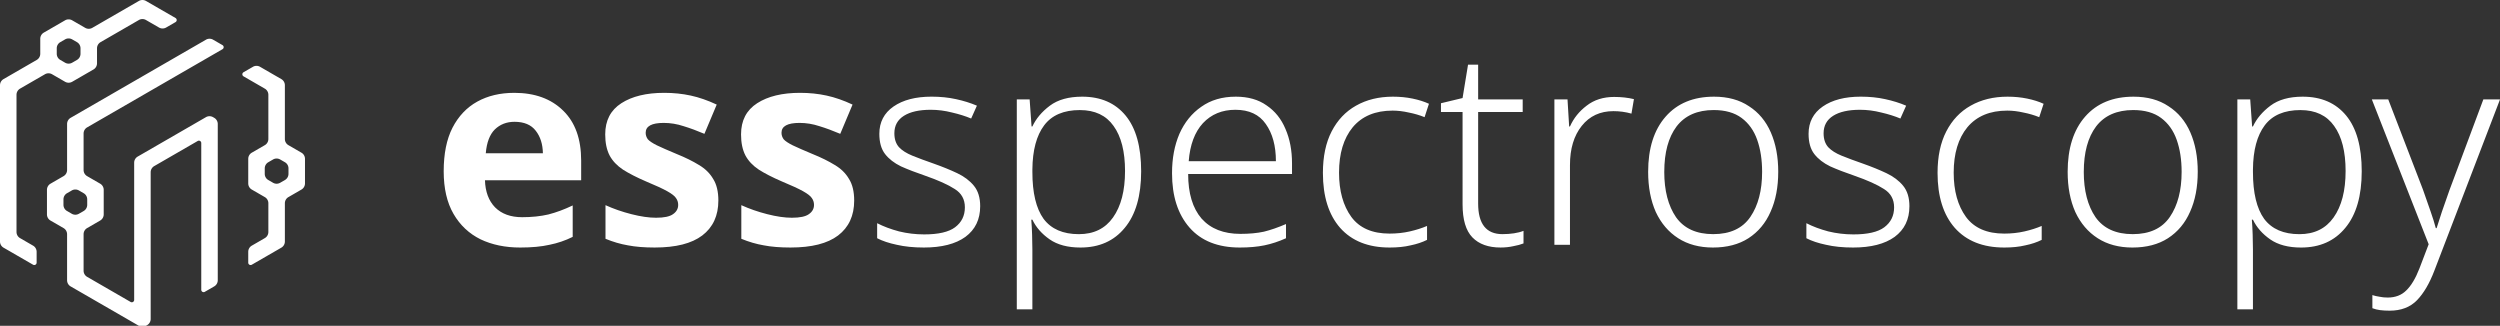
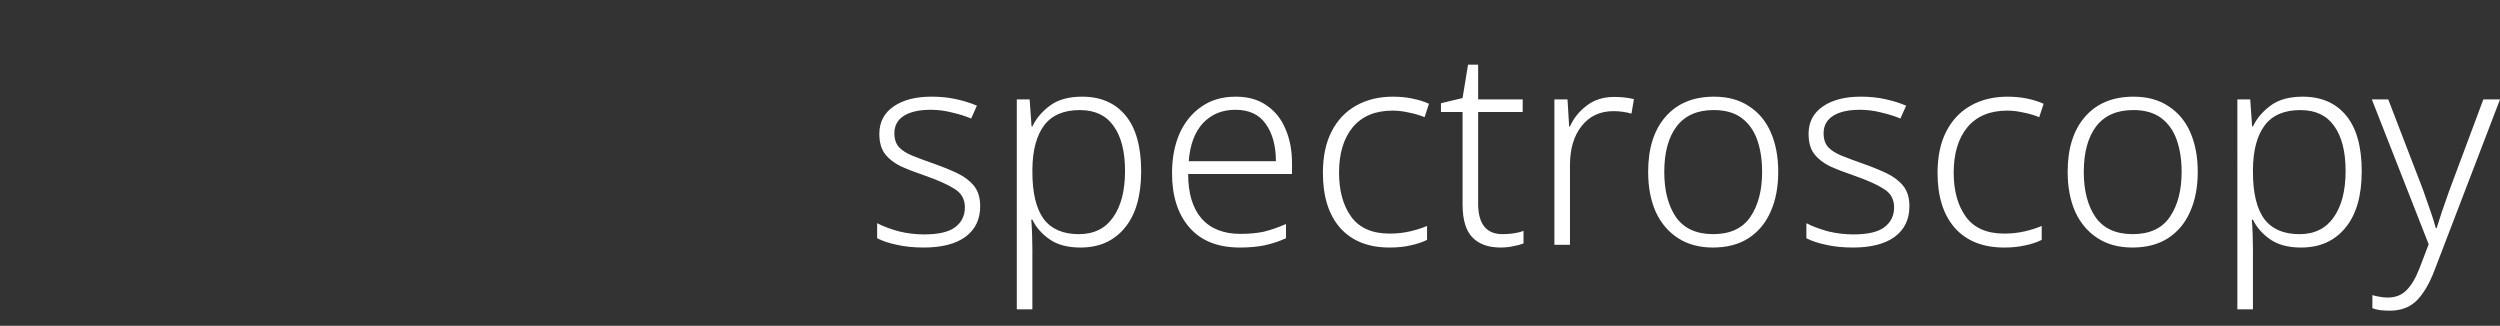
<svg xmlns="http://www.w3.org/2000/svg" width="322.703mm" height="42.055mm" viewBox="0 0 322.703 42.055" version="1.1" id="svg8">
  <rect x="0" y="0" width="322.703" height="42.055" fill="#333333" stroke="none" />
  <defs id="defs2" />
-   <path id="path8254" style="fill:#ffffff;fill-opacity:1;fill-rule:evenodd;stroke:none;stroke-width:0.07px;stroke-linecap:butt;stroke-linejoin:miter;stroke-opacity:1" d="M 17.927,0.123 11.915,3.594 a 0.916,0.916 0 0 1 -0.917,-2e-5 l -1.681,-0.971 a 0.916,0.916 0 0 0 -0.916,5e-5 l -2.746,1.586 a 0.917,0.917 0 0 0 -0.458,0.794 v 1.94 a 0.917,0.917 0 0 1 -0.458,0.794 L 0.458,10.209 A 0.917,0.917 0 0 0 0,11.003 v 18.057 2.115 a 0.917,0.917 0 0 0 0.458,0.794 l 0.916,0.529 a 2286.869,2286.869 0 0 0 0.916,0.529 l 1.98,1.143 a 0.306,0.306 0 0 0 0.458,-0.265 v -1.403 A 0.917,0.917 0 0 0 4.27,31.709 L 2.589,30.736 A 0.917,0.917 0 0 1 2.131,29.942 v -17.707 a 0.917,0.917 0 0 1 0.458,-0.794 L 5.804,9.584 a 0.916,0.916 0 0 1 0.916,-1.1e-4 l 1.681,0.971 a 0.917,0.917 0 0 0 0.917,5e-5 l 2.747,-1.586 a 0.916,0.916 0 0 0 0.458,-0.794 v -1.94 a 0.917,0.917 0 0 1 0.458,-0.794 l 4.945,-2.857 a 0.916,0.916 0 0 1 0.917,-2.7e-4 l 1.683,0.971 a 0.917,0.917 0 0 0 0.917,-1.5e-4 l 1.214,-0.701 a 0.306,0.306 0 0 0 -4.8e-5,-0.529 L 18.843,0.123 a 0.917,0.917 0 0 0 -0.917,6.2e-5 z M 9.317,5.084 l 0.617,0.357 a 0.917,0.917 0 0 1 0.458,0.794 v 0.707 a 0.917,0.917 0 0 1 -0.458,0.794 l -0.617,0.357 a 0.915,0.915 0 0 1 -0.916,0 l -0.617,-0.357 a 0.917,0.917 0 0 1 -0.458,-0.794 v -0.707 a 0.917,0.917 0 0 1 0.458,-0.794 L 8.401,5.084 a 0.915,0.915 0 0 1 0.916,0 z M 26.589,5.123 9.118,15.209 a 0.917,0.917 0 0 0 -0.458,0.794 v 5.94 a 0.917,0.917 0 0 1 -0.458,0.794 l -1.681,0.972 A 0.917,0.917 0 0 0 6.062,24.503 v 3.172 a 0.917,0.917 0 0 0 0.458,0.794 l 1.681,0.972 a 0.917,0.917 0 0 1 0.458,0.794 v 5.94 a 0.917,0.917 0 0 0 0.458,0.794 l 0.916,0.529 a 2863.006,2863.006 0 0 0 0.916,0.529 l 6.976,4.027 a 0.917,0.917 0 0 0 0.917,1.4e-4 l 0.15,-0.086 a 0.916,0.916 0 0 0 0.458,-0.794 v -18.94 a 0.917,0.917 0 0 1 0.458,-0.794 l 5.613,-3.242 a 0.305,0.305 0 0 1 0.458,0.264 v 18.942 a 0.305,0.305 0 0 0 0.458,0.265 l 1.214,-0.701 a 0.917,0.917 0 0 0 0.458,-0.794 v -20.17 a 0.918,0.918 0 0 0 -0.458,-0.794 l -0.15,-0.087 a 0.915,0.915 0 0 0 -0.916,-4.6e-4 l -8.808,5.086 a 0.917,0.917 0 0 0 -0.458,0.794 v 17.711 a 0.305,0.305 0 0 1 -0.458,0.264 l -5.613,-3.242 a 0.917,0.917 0 0 1 -0.458,-0.794 v -4.707 a 0.917,0.917 0 0 1 0.458,-0.794 l 1.681,-0.972 a 0.917,0.917 0 0 0 0.458,-0.794 v -3.172 a 0.917,0.917 0 0 0 -0.458,-0.794 l -1.681,-0.972 a 0.917,0.917 0 0 1 -0.458,-0.794 v -4.707 a 0.917,0.917 0 0 1 0.458,-0.794 L 28.719,6.353 a 0.306,0.306 0 0 0 2e-6,-0.529 l -1.214,-0.701 a 0.916,0.916 0 0 0 -0.917,-4e-5 z m 6.062,3.5 -1.216,0.702 a 0.306,0.306 0 0 0 -1.79e-4,0.529 l 2.748,1.588 a 0.917,0.917 0 0 1 0.458,0.794 v 5.707 a 0.917,0.917 0 0 1 -0.458,0.794 l -1.681,0.972 a 0.917,0.917 0 0 0 -0.458,0.794 v 3.172 a 0.917,0.917 0 0 0 0.458,0.794 l 1.681,0.972 a 0.917,0.917 0 0 1 0.458,0.794 v 3.707 a 0.917,0.917 0 0 1 -0.458,0.794 l -1.681,0.972 a 0.917,0.917 0 0 0 -0.458,0.794 v 1.403 a 0.305,0.305 0 0 0 0.458,0.265 l 3.812,-2.201 a 0.917,0.917 0 0 0 0.458,-0.794 v -4.94 a 0.917,0.917 0 0 1 0.458,-0.794 l 1.681,-0.972 a 0.917,0.917 0 0 0 0.458,-0.794 v -3.172 a 0.917,0.917 0 0 0 -0.458,-0.794 l -1.681,-0.972 a 0.917,0.917 0 0 1 -0.458,-0.794 v -6.94 a 0.917,0.917 0 0 0 -0.458,-0.794 L 33.568,8.623 a 0.917,0.917 0 0 0 -0.917,-2.3e-4 z m 3.512,11.961 0.617,0.357 a 0.917,0.917 0 0 1 0.458,0.794 v 0.707 a 0.917,0.917 0 0 1 -0.458,0.794 l -0.617,0.357 a 0.914,0.914 0 0 1 -0.916,-2.6e-4 l -0.615,-0.356 a 0.918,0.918 0 0 1 -0.458,-0.794 v -0.707 a 0.918,0.918 0 0 1 0.458,-0.794 l 0.615,-0.356 a 0.914,0.914 0 0 1 0.916,-2.5e-4 z m -25.98,4 0.617,0.357 a 0.917,0.917 0 0 1 0.458,0.794 v 0.707 a 0.917,0.917 0 0 1 -0.458,0.794 l -0.617,0.357 a 0.915,0.915 0 0 1 -0.916,0 l -0.617,-0.357 a 0.917,0.917 0 0 1 -0.458,-0.794 v -0.707 a 0.917,0.917 0 0 1 0.458,-0.794 l 0.617,-0.357 a 0.915,0.915 0 0 1 0.916,0 z" />
  <g id="text8262" style="font-size:35.278px;line-height:16.536px;font-family:Lato;-inkscape-font-specification:Lato;letter-spacing:0px;word-spacing:0px;fill:#ffffff;stroke-width:0.265px" aria-label="essspectroscopy" transform="translate(0,0.123)">
-     <path style="font-weight:bold;-inkscape-font-specification:'Lato Bold'" d="m 66.375,11.861 q 3.986,0 6.315,2.293 2.328,2.258 2.328,6.456 v 2.54 H 62.6 q 0.071,2.223 1.305,3.493 1.27,1.27 3.493,1.27 1.87,0 3.387,-0.353 1.517,-0.388 3.14,-1.164 v 4.057 q -1.411,0.706 -2.999,1.023 -1.552,0.353 -3.775,0.353 -2.893,0 -5.115,-1.058 -2.223,-1.094 -3.493,-3.281 -1.27,-2.187 -1.27,-5.503 0,-3.387 1.129,-5.609 1.164,-2.258 3.21,-3.387 2.046,-1.129 4.763,-1.129 z m 0.035,3.739 q -1.517,0 -2.54,0.988 -0.988,0.988 -1.164,3.069 h 7.373 q -0.035,-1.764 -0.917,-2.893 -0.882,-1.164 -2.752,-1.164 z m 26.317,10.16 q 0,2.928 -2.081,4.516 -2.046,1.552 -6.138,1.552 -2.011,0 -3.457,-0.282 -1.446,-0.247 -2.893,-0.847 v -4.339 q 1.552,0.706 3.351,1.164 1.799,0.459 3.175,0.459 1.552,0 2.187,-0.459 0.67,-0.459 0.67,-1.199 0,-0.494 -0.282,-0.882 -0.247,-0.388 -1.129,-0.882 -0.882,-0.494 -2.752,-1.27 -1.799,-0.776 -2.963,-1.517 -1.164,-0.776 -1.729,-1.834 -0.564,-1.094 -0.564,-2.716 0,-2.681 2.081,-4.022 2.081,-1.341 5.539,-1.341 1.799,0 3.422,0.353 1.623,0.353 3.351,1.164 l -1.588,3.775 Q 89.517,16.553 88.247,16.165 86.977,15.742 85.672,15.742 q -2.328,0 -2.328,1.27 0,0.459 0.282,0.847 0.318,0.353 1.164,0.776 0.882,0.423 2.575,1.129 1.658,0.67 2.858,1.411 1.199,0.706 1.834,1.799 0.67,1.058 0.67,2.787 z m 17.533,0 q 0,2.928 -2.081,4.516 -2.046,1.552 -6.138,1.552 -2.011,0 -3.457,-0.282 -1.446,-0.247 -2.893,-0.847 v -4.339 q 1.552,0.706 3.351,1.164 1.799,0.459 3.175,0.459 1.552,0 2.187,-0.459 0.67,-0.459 0.67,-1.199 0,-0.494 -0.282,-0.882 -0.247,-0.388 -1.129,-0.882 -0.882,-0.494 -2.752,-1.27 -1.799,-0.776 -2.963,-1.517 -1.164,-0.776 -1.729,-1.834 -0.564,-1.094 -0.564,-2.716 0,-2.681 2.081,-4.022 2.081,-1.341 5.539,-1.341 1.799,0 3.422,0.353 1.623,0.353 3.351,1.164 l -1.587,3.775 q -1.411,-0.6 -2.681,-0.988 -1.27,-0.423 -2.575,-0.423 -2.328,0 -2.328,1.27 0,0.459 0.282,0.847 0.318,0.353 1.164,0.776 0.882,0.423 2.575,1.129 1.658,0.67 2.857,1.411 1.199,0.706 1.834,1.799 0.67,1.058 0.67,2.787 z" id="path1" />
    <path style="font-weight:300;-inkscape-font-specification:'Lato Light'" d="m 126.523,26.501 q 0,2.54 -1.905,3.951 -1.905,1.376 -5.362,1.376 -1.976,0 -3.493,-0.353 -1.517,-0.318 -2.54,-0.847 v -1.94 q 1.235,0.635 2.822,1.058 1.587,0.388 3.246,0.388 2.752,0 3.986,-0.917 1.27,-0.953 1.27,-2.575 0,-1.552 -1.305,-2.364 -1.305,-0.847 -3.845,-1.729 -1.764,-0.6 -3.104,-1.199 -1.305,-0.635 -2.046,-1.588 -0.741,-0.953 -0.741,-2.611 0,-2.258 1.834,-3.528 1.834,-1.27 4.904,-1.27 1.693,0 3.14,0.318 1.482,0.318 2.716,0.847 l -0.741,1.658 q -1.094,-0.459 -2.469,-0.776 -1.376,-0.353 -2.752,-0.353 -2.223,0 -3.457,0.776 -1.235,0.776 -1.235,2.258 0,1.129 0.6,1.799 0.6,0.635 1.729,1.094 1.129,0.459 2.752,1.023 1.693,0.6 3.034,1.235 1.341,0.635 2.152,1.623 0.811,0.988 0.811,2.646 z m 13.159,-14.146 q 3.598,0 5.609,2.434 2.011,2.434 2.011,7.197 0,4.763 -2.117,7.303 -2.081,2.54 -5.715,2.54 -2.469,0 -3.986,-1.058 -1.517,-1.058 -2.223,-2.54 h -0.141 q 0.071,0.882 0.106,1.94 0.035,1.023 0.035,1.905 v 7.726 h -2.011 V 12.708 h 1.658 l 0.247,3.493 h 0.106 q 0.706,-1.517 2.258,-2.681 1.552,-1.164 4.163,-1.164 z m -0.282,1.729 q -3.14,0 -4.621,1.976 -1.482,1.976 -1.517,5.68 v 0.353 q 0,4.022 1.446,6.033 1.482,1.976 4.551,1.976 2.893,0 4.41,-2.152 1.552,-2.187 1.552,-5.997 0,-3.775 -1.482,-5.821 -1.446,-2.046 -4.339,-2.046 z m 20.108,-1.729 q 2.399,0 3.986,1.129 1.623,1.094 2.434,3.034 0.847,1.94 0.847,4.445 v 1.376 h -13.406 q 0,3.739 1.729,5.75 1.764,1.976 5.009,1.976 1.729,0 3.034,-0.282 1.305,-0.318 2.857,-0.988 v 1.834 q -1.411,0.635 -2.787,0.917 -1.376,0.282 -3.175,0.282 -4.233,0 -6.491,-2.575 -2.258,-2.575 -2.258,-7.02 0,-2.858 0.953,-5.08 0.988,-2.223 2.822,-3.493 1.834,-1.305 4.445,-1.305 z m -0.035,1.693 q -2.575,0 -4.198,1.729 -1.587,1.729 -1.834,4.904 h 11.254 q 0,-2.963 -1.305,-4.798 -1.27,-1.834 -3.916,-1.834 z m 19.897,17.78 q -4.128,0 -6.385,-2.54 -2.223,-2.54 -2.223,-7.091 0,-3.175 1.129,-5.362 1.129,-2.187 3.14,-3.316 2.046,-1.164 4.763,-1.164 1.341,0 2.54,0.247 1.199,0.247 2.117,0.67 l -0.564,1.729 q -0.953,-0.388 -2.046,-0.6 -1.094,-0.247 -2.081,-0.247 -3.351,0 -5.151,2.152 -1.764,2.152 -1.764,5.856 0,3.528 1.587,5.715 1.587,2.152 4.939,2.152 1.376,0 2.611,-0.282 1.235,-0.282 2.223,-0.706 v 1.799 q -0.917,0.459 -2.117,0.706 -1.164,0.282 -2.716,0.282 z m 14.57,-1.729 q 0.776,0 1.482,-0.106 0.706,-0.106 1.235,-0.318 v 1.623 q -0.529,0.212 -1.305,0.353 -0.776,0.176 -1.658,0.176 -2.364,0 -3.634,-1.305 -1.27,-1.305 -1.27,-4.269 V 14.331 h -2.787 v -1.129 l 2.787,-0.67 0.706,-4.304 h 1.305 v 4.48 h 5.75 v 1.623 h -5.75 v 11.818 q 0,3.951 3.14,3.951 z m 14.429,-17.709 q 1.376,0 2.54,0.282 l -0.318,1.87 q -1.129,-0.318 -2.328,-0.318 -2.575,0 -4.092,1.905 -1.517,1.905 -1.517,5.045 v 10.301 h -2.011 v -18.768 h 1.693 l 0.212,3.493 h 0.106 q 0.706,-1.588 2.152,-2.681 1.446,-1.129 3.563,-1.129 z m 21.167,9.666 q 0,2.963 -0.988,5.151 -0.953,2.187 -2.857,3.422 -1.87,1.199 -4.586,1.199 -2.611,0 -4.48,-1.199 -1.87,-1.199 -2.893,-3.387 -0.988,-2.223 -0.988,-5.186 0,-4.551 2.258,-7.126 2.258,-2.575 6.244,-2.575 2.681,0 4.516,1.235 1.87,1.199 2.822,3.387 0.953,2.187 0.953,5.08 z m -14.711,0 q 0,3.634 1.517,5.856 1.552,2.187 4.798,2.187 3.281,0 4.798,-2.223 1.517,-2.223 1.517,-5.821 0,-2.328 -0.635,-4.128 -0.635,-1.799 -2.011,-2.822 -1.376,-1.023 -3.598,-1.023 -3.175,0 -4.798,2.117 -1.587,2.117 -1.587,5.856 z m 31.644,4.445 q 0,2.54 -1.905,3.951 -1.905,1.376 -5.362,1.376 -1.976,0 -3.493,-0.353 -1.517,-0.318 -2.54,-0.847 v -1.94 q 1.235,0.635 2.822,1.058 1.587,0.388 3.246,0.388 2.752,0 3.986,-0.917 1.27,-0.953 1.27,-2.575 0,-1.552 -1.305,-2.364 -1.305,-0.847 -3.845,-1.729 -1.764,-0.6 -3.104,-1.199 -1.305,-0.635 -2.046,-1.588 -0.741,-0.953 -0.741,-2.611 0,-2.258 1.834,-3.528 1.834,-1.27 4.904,-1.27 1.693,0 3.14,0.318 1.482,0.318 2.716,0.847 l -0.741,1.658 q -1.094,-0.459 -2.469,-0.776 -1.376,-0.353 -2.752,-0.353 -2.223,0 -3.457,0.776 -1.235,0.776 -1.235,2.258 0,1.129 0.6,1.799 0.6,0.635 1.729,1.094 1.129,0.459 2.752,1.023 1.693,0.6 3.034,1.235 1.341,0.635 2.152,1.623 0.811,0.988 0.811,2.646 z m 12.241,5.327 q -4.128,0 -6.385,-2.54 -2.223,-2.54 -2.223,-7.091 0,-3.175 1.129,-5.362 1.129,-2.187 3.14,-3.316 2.046,-1.164 4.763,-1.164 1.341,0 2.54,0.247 1.199,0.247 2.117,0.67 l -0.564,1.729 q -0.953,-0.388 -2.046,-0.6 -1.094,-0.247 -2.081,-0.247 -3.351,0 -5.151,2.152 -1.764,2.152 -1.764,5.856 0,3.528 1.587,5.715 1.587,2.152 4.939,2.152 1.376,0 2.611,-0.282 1.235,-0.282 2.223,-0.706 v 1.799 q -0.917,0.459 -2.117,0.706 -1.164,0.282 -2.716,0.282 z m 24.977,-9.772 q 0,2.963 -0.988,5.151 -0.953,2.187 -2.857,3.422 -1.87,1.199 -4.586,1.199 -2.611,0 -4.48,-1.199 -1.87,-1.199 -2.893,-3.387 -0.988,-2.223 -0.988,-5.186 0,-4.551 2.258,-7.126 2.258,-2.575 6.244,-2.575 2.681,0 4.516,1.235 1.87,1.199 2.822,3.387 0.953,2.187 0.953,5.08 z m -14.711,0 q 0,3.634 1.517,5.856 1.552,2.187 4.798,2.187 3.281,0 4.798,-2.223 1.517,-2.223 1.517,-5.821 0,-2.328 -0.635,-4.128 -0.635,-1.799 -2.011,-2.822 -1.376,-1.023 -3.598,-1.023 -3.175,0 -4.798,2.117 -1.587,2.117 -1.587,5.856 z m 28.258,-9.701 q 3.598,0 5.609,2.434 2.011,2.434 2.011,7.197 0,4.763 -2.117,7.303 -2.081,2.54 -5.715,2.54 -2.469,0 -3.986,-1.058 -1.517,-1.058 -2.223,-2.54 h -0.141 q 0.071,0.882 0.106,1.94 0.035,1.023 0.035,1.905 v 7.726 h -2.011 V 12.708 h 1.658 l 0.247,3.493 h 0.106 q 0.706,-1.517 2.258,-2.681 1.552,-1.164 4.163,-1.164 z m -0.282,1.729 q -3.14,0 -4.621,1.976 -1.482,1.976 -1.517,5.68 v 0.353 q 0,4.022 1.446,6.033 1.482,1.976 4.551,1.976 2.893,0 4.41,-2.152 1.552,-2.187 1.552,-5.997 0,-3.775 -1.482,-5.821 -1.446,-2.046 -4.339,-2.046 z m 9.208,-1.376 h 2.117 l 4.48,11.642 q 0.564,1.588 0.988,2.822 0.423,1.199 0.67,2.152 h 0.106 q 0.529,-1.764 1.658,-4.904 l 4.374,-11.712 h 2.152 l -8.467,22.084 q -0.953,2.505 -2.258,3.845 -1.305,1.341 -3.528,1.341 -0.67,0 -1.235,-0.071 -0.529,-0.071 -0.988,-0.247 V 37.967 q 0.423,0.141 0.917,0.212 0.494,0.106 1.058,0.106 1.482,0 2.399,-0.917 0.953,-0.917 1.693,-2.822 l 1.199,-3.14 z" id="path2" />
  </g>
</svg>